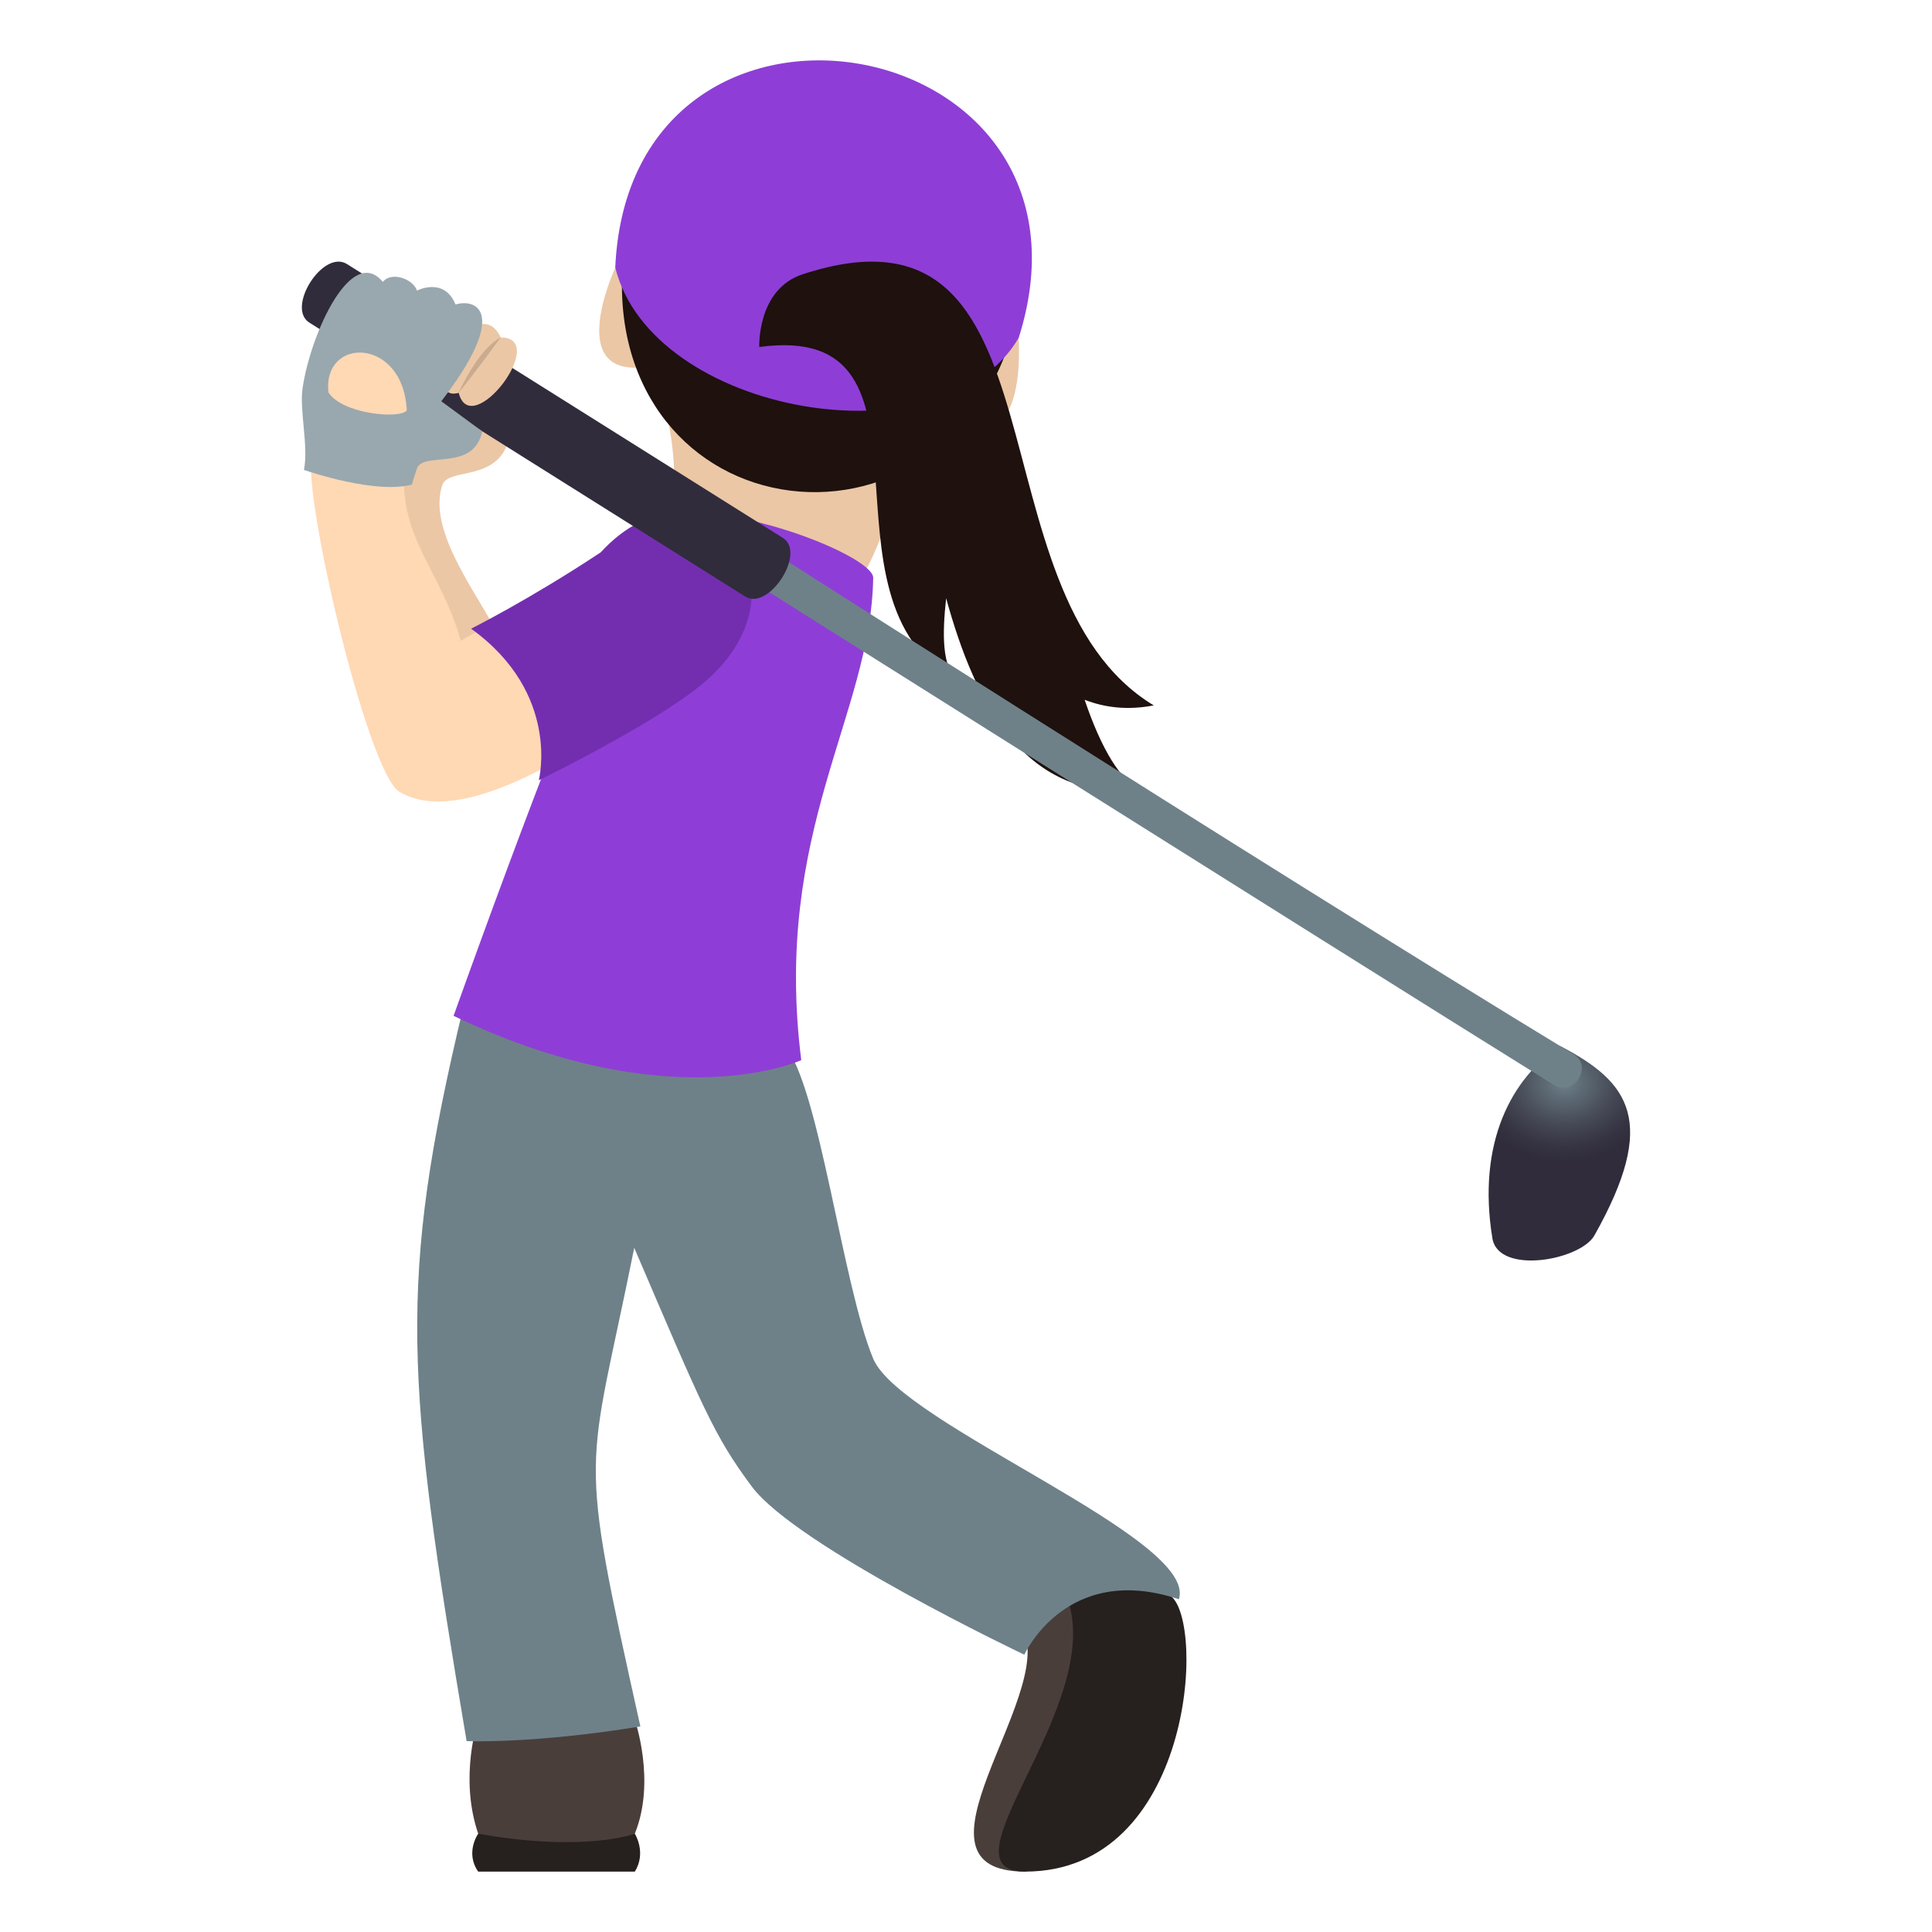
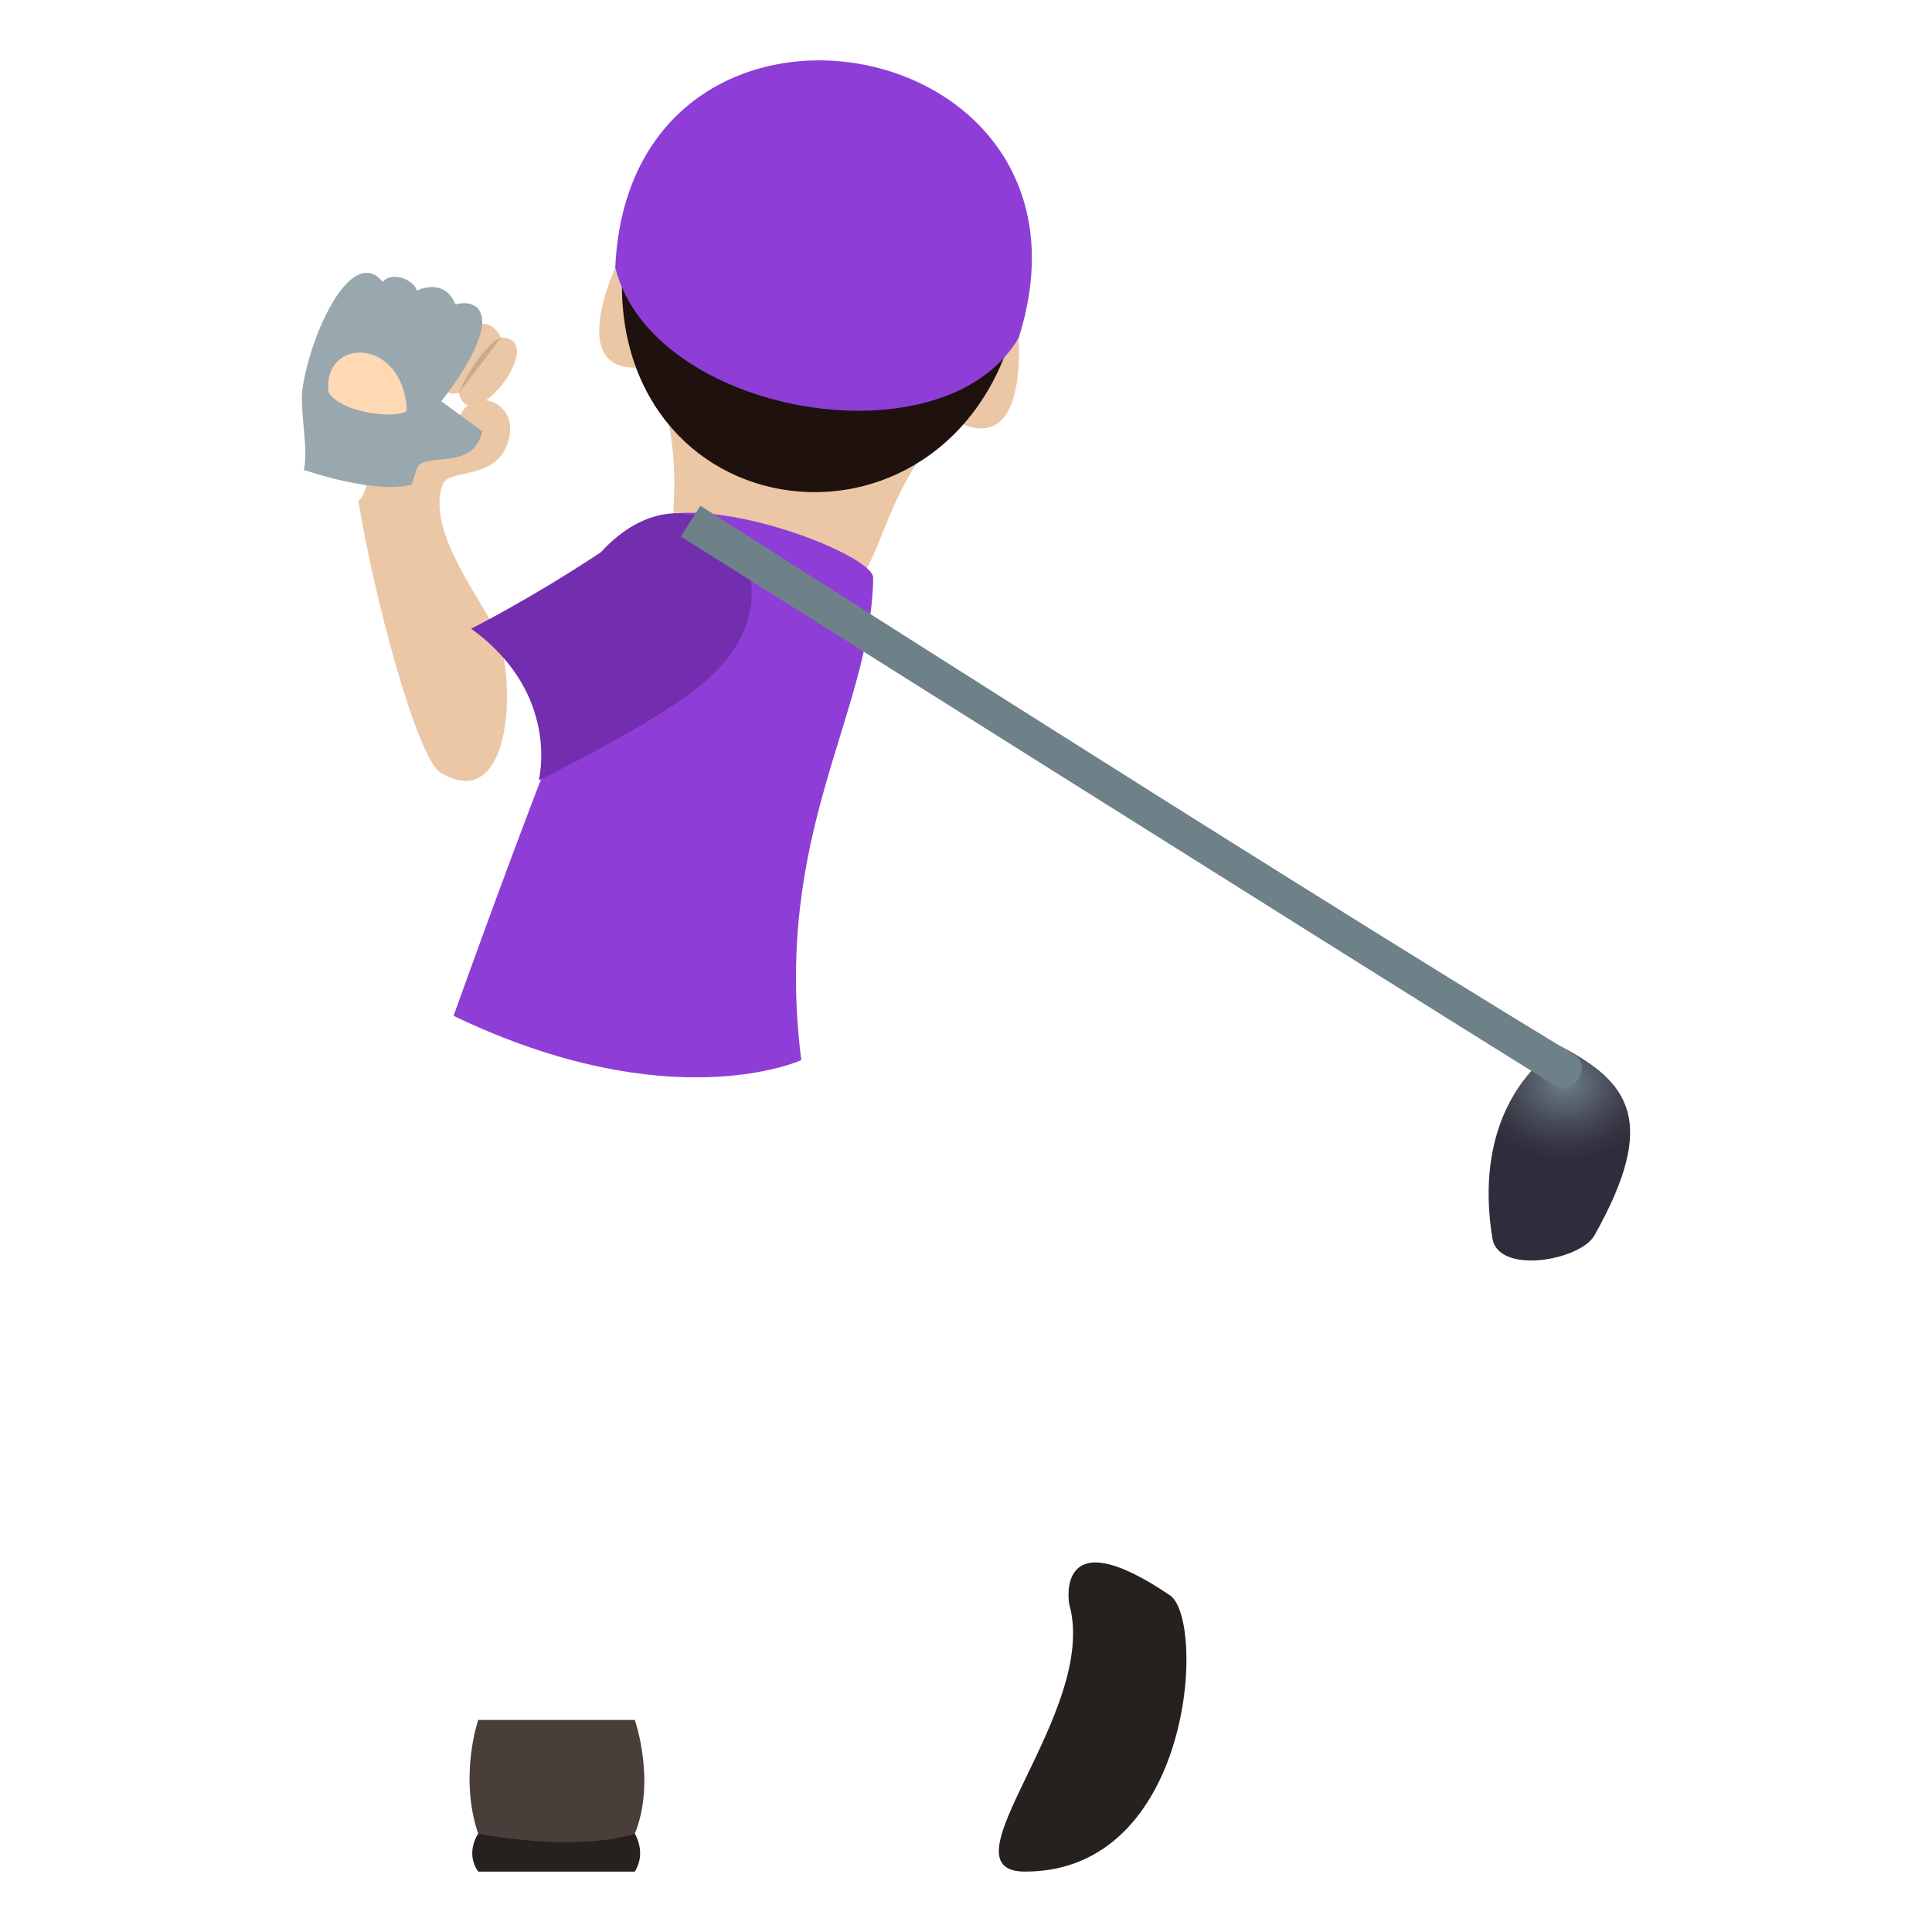
<svg xmlns="http://www.w3.org/2000/svg" xmlns:ns1="http://ns.adobe.com/AdobeSVGViewerExtensions/3.0/" version="1.1" id="Layer_1" x="0px" y="0px" width="64px" height="64px" viewBox="0 0 64 64" enable-background="new 0 0 64 64" xml:space="preserve">
  <path fill="#EBC7A6" d="M21.584,12.18c2.039,5.062-1.268,6.449,3.432,8.412c4.992-0.105,3.102-3.156,6.484-6.671  C30,11.973,24.756,10.963,21.584,12.18z" />
  <path fill="#EBC7A6" d="M33.598,10.287c0,0-2.836,3.211-1.898,3.68C34.514,15.379,33.633,9.68,33.598,10.287z" />
  <path fill="#EBC7A6" d="M20.83,8.061c0,0,1.557,3.977,0.514,4.1C18.209,12.535,21.008,7.477,20.83,8.061z" />
  <path fill="#1E110E" d="M20.662,8.381c-0.484,4.354,2.004,7.266,5.211,7.826c3.205,0.558,6.719-1.307,7.771-5.563  C34.668,6.488,21.137,4.128,20.662,8.381z" />
  <path fill="#8E3ED6" d="M33.746,11.191c3.266-10.304-12.873-13.118-13.365-2.33C21.584,13.732,31.258,15.434,33.746,11.191z" />
-   <path fill="#1E110E" d="M37.854,26.154c-0.699-0.162-1.393-1.402-1.924-2.973c0.66,0.258,1.418,0.354,2.289,0.186  c-6.197-3.748-2.631-17.233-11.631-14.281c-1.516,0.498-1.436,2.408-1.436,2.408c6.533-0.883,1.52,8.408,6.553,11.062  c-0.496-0.492-0.496-1.521-0.363-2.738C32.307,23.314,33.965,26.626,37.854,26.154z" />
  <path fill="#26201E" d="M21.029,60.743c0,0,0.396,0.625,0,1.256h-5.188c-0.443-0.627,0-1.256,0-1.256H21.029z" />
  <path fill="#4A3E3B" d="M21.029,56.976c0,0,0.709,2.023,0,3.768c0,0-1.656,0.629-5.188,0c-0.646-1.893,0-3.768,0-3.768H21.029z" />
-   <path fill="#4A3E3B" d="M38.777,52.862c0.387,1.111-0.516,8.25-4.818,9.137c-4.26,0,0.969-5.764-0.053-7.988  C33.906,54.011,34.91,50.229,38.777,52.862z" />
  <path fill="#26201E" d="M38.777,52.862c1.174,0.898,0.709,9.137-4.818,9.137c-2.906,0,2.473-5.311,1.459-8.863  C35.418,53.136,34.91,50.229,38.777,52.862z" />
-   <path fill="#6E8189" d="M25.996,34.651c-3.021-1.824-10.66-1.234-10.66-1.234c-2.17,9.059-1.902,12.277,0.121,24.26  c0,0,2.193,0.094,5.756-0.486c-2.109-9.486-1.758-8.111-0.203-15.855c2.27,5.297,2.633,6.211,3.893,7.906  c1.482,1.988,9.029,5.572,9.029,5.572s1.387-3.082,5.119-1.836c0.666-2.006-9.195-5.783-10.121-7.961  C27.912,42.599,27.133,35.931,25.996,34.651z" />
  <path fill="#8E3ED6" d="M26.543,35.118c0,0-4.314,1.992-11.518-1.467c2.605-7.265,4.328-11.589,6.307-16.341  c1.908-1.14,7.594,1.037,7.594,1.828C28.852,23.693,25.588,27.527,26.543,35.118z" />
  <radialGradient id="SVGID_1_" cx="52.359" cy="35.875" r="3.101" gradientTransform="matrix(1.006 0 0 0.84 -0.845 5.738)" gradientUnits="userSpaceOnUse">
    <stop offset="0" style="stop-color:#6E8189" />
    <stop offset="0.173" style="stop-color:#5F6D77" />
    <stop offset="0.525" style="stop-color:#464A56" />
    <stop offset="0.814" style="stop-color:#363442" />
    <stop offset="1" style="stop-color:#302C3B" />
    <ns1:midPointStop offset="0" style="stop-color:#6E8189" />
    <ns1:midPointStop offset="0.388" style="stop-color:#6E8189" />
    <ns1:midPointStop offset="1" style="stop-color:#302C3B" />
  </radialGradient>
  <path fill="url(#SVGID_1_)" d="M52.818,40.923c-0.467,0.832-3.184,1.316-3.381,0.096c-0.516-3.17,0.643-5.314,2.246-6.367  C53.979,35.841,54.945,37.146,52.818,40.923z" />
  <path fill="#EBC7A6" d="M16.859,14.541c0.32-1.275-1.273-1.809-1.693-0.623c-3.371-0.115-2.732,2.395-3.297,2.662  c0.512,3.166,1.939,8.549,2.736,9.023c2.432,1.447,2.547-3.412,1.752-4.852c-0.723-1.314-2.189-3.281-1.701-4.691  C14.859,15.479,16.498,15.977,16.859,14.541z" />
-   <path fill="#FFD8B4" d="M10.299,15.488c-0.002-0.229,2.383,0.338,3.092,0.137c-0.135,2.23,1.209,3.269,1.875,5.601  c3.982-2.467,8.932,0.123,7.271,1.273c-1.92,1.34-6.875,5.178-9.307,3.73C12.256,25.65,10.328,17.708,10.299,15.488z" />
  <path fill="#732EB0" d="M23.213,22.701c4.037-3.279-0.006-8.011-3.316-4.402c-2.357,1.561-4.291,2.527-4.291,2.527  c2.986,2.15,2.242,5.021,2.242,5.021S21.553,24.048,23.213,22.701z" />
  <path fill="#6E8189" d="M52.131,34.925c0.652,0.395-0.004,1.422-0.652,1.018c-7.689-4.783-28.926-18.171-28.926-18.171l0.65-1.018  C23.203,16.753,41.814,28.664,52.131,34.925z" />
-   <path fill="#302C3B" d="M11.492,8.746l14.439,9.072c0.793,0.486-0.467,2.43-1.244,1.943L10.25,10.689  C9.467,10.199,10.699,8.252,11.492,8.746z" />
  <path fill="#EBC7A6" d="M15.195,13.014c0.41,1.619,3.035-1.836,1.393-1.836C15.727,9.438,13.809,13.391,15.195,13.014z" />
  <path fill="#C9AB8F" d="M15.195,13.014c0,0,0.582-0.726,1.393-1.836C15.809,11.586,15.195,13.014,15.195,13.014z" />
  <path fill="#99A8AE" d="M13.814,15.516c-0.061,0.168-0.117,0.355-0.172,0.537c-1.201,0.318-3.371-0.42-3.574-0.486  c0.16-0.803-0.158-1.975-0.043-2.723c0.279-1.846,1.627-4.75,2.656-3.506c0.291-0.361,1.014-0.09,1.131,0.289  c0,0,0.898-0.469,1.277,0.459c0.734-0.213,1.76,0.309-0.471,3.207l1.357,0.996C15.689,15.641,14.023,14.938,13.814,15.516z" />
  <path fill="#FFD8B4" d="M10.881,13c-0.205-1.859,2.482-1.84,2.594,0.596C13.25,13.891,11.338,13.717,10.881,13z" />
</svg>